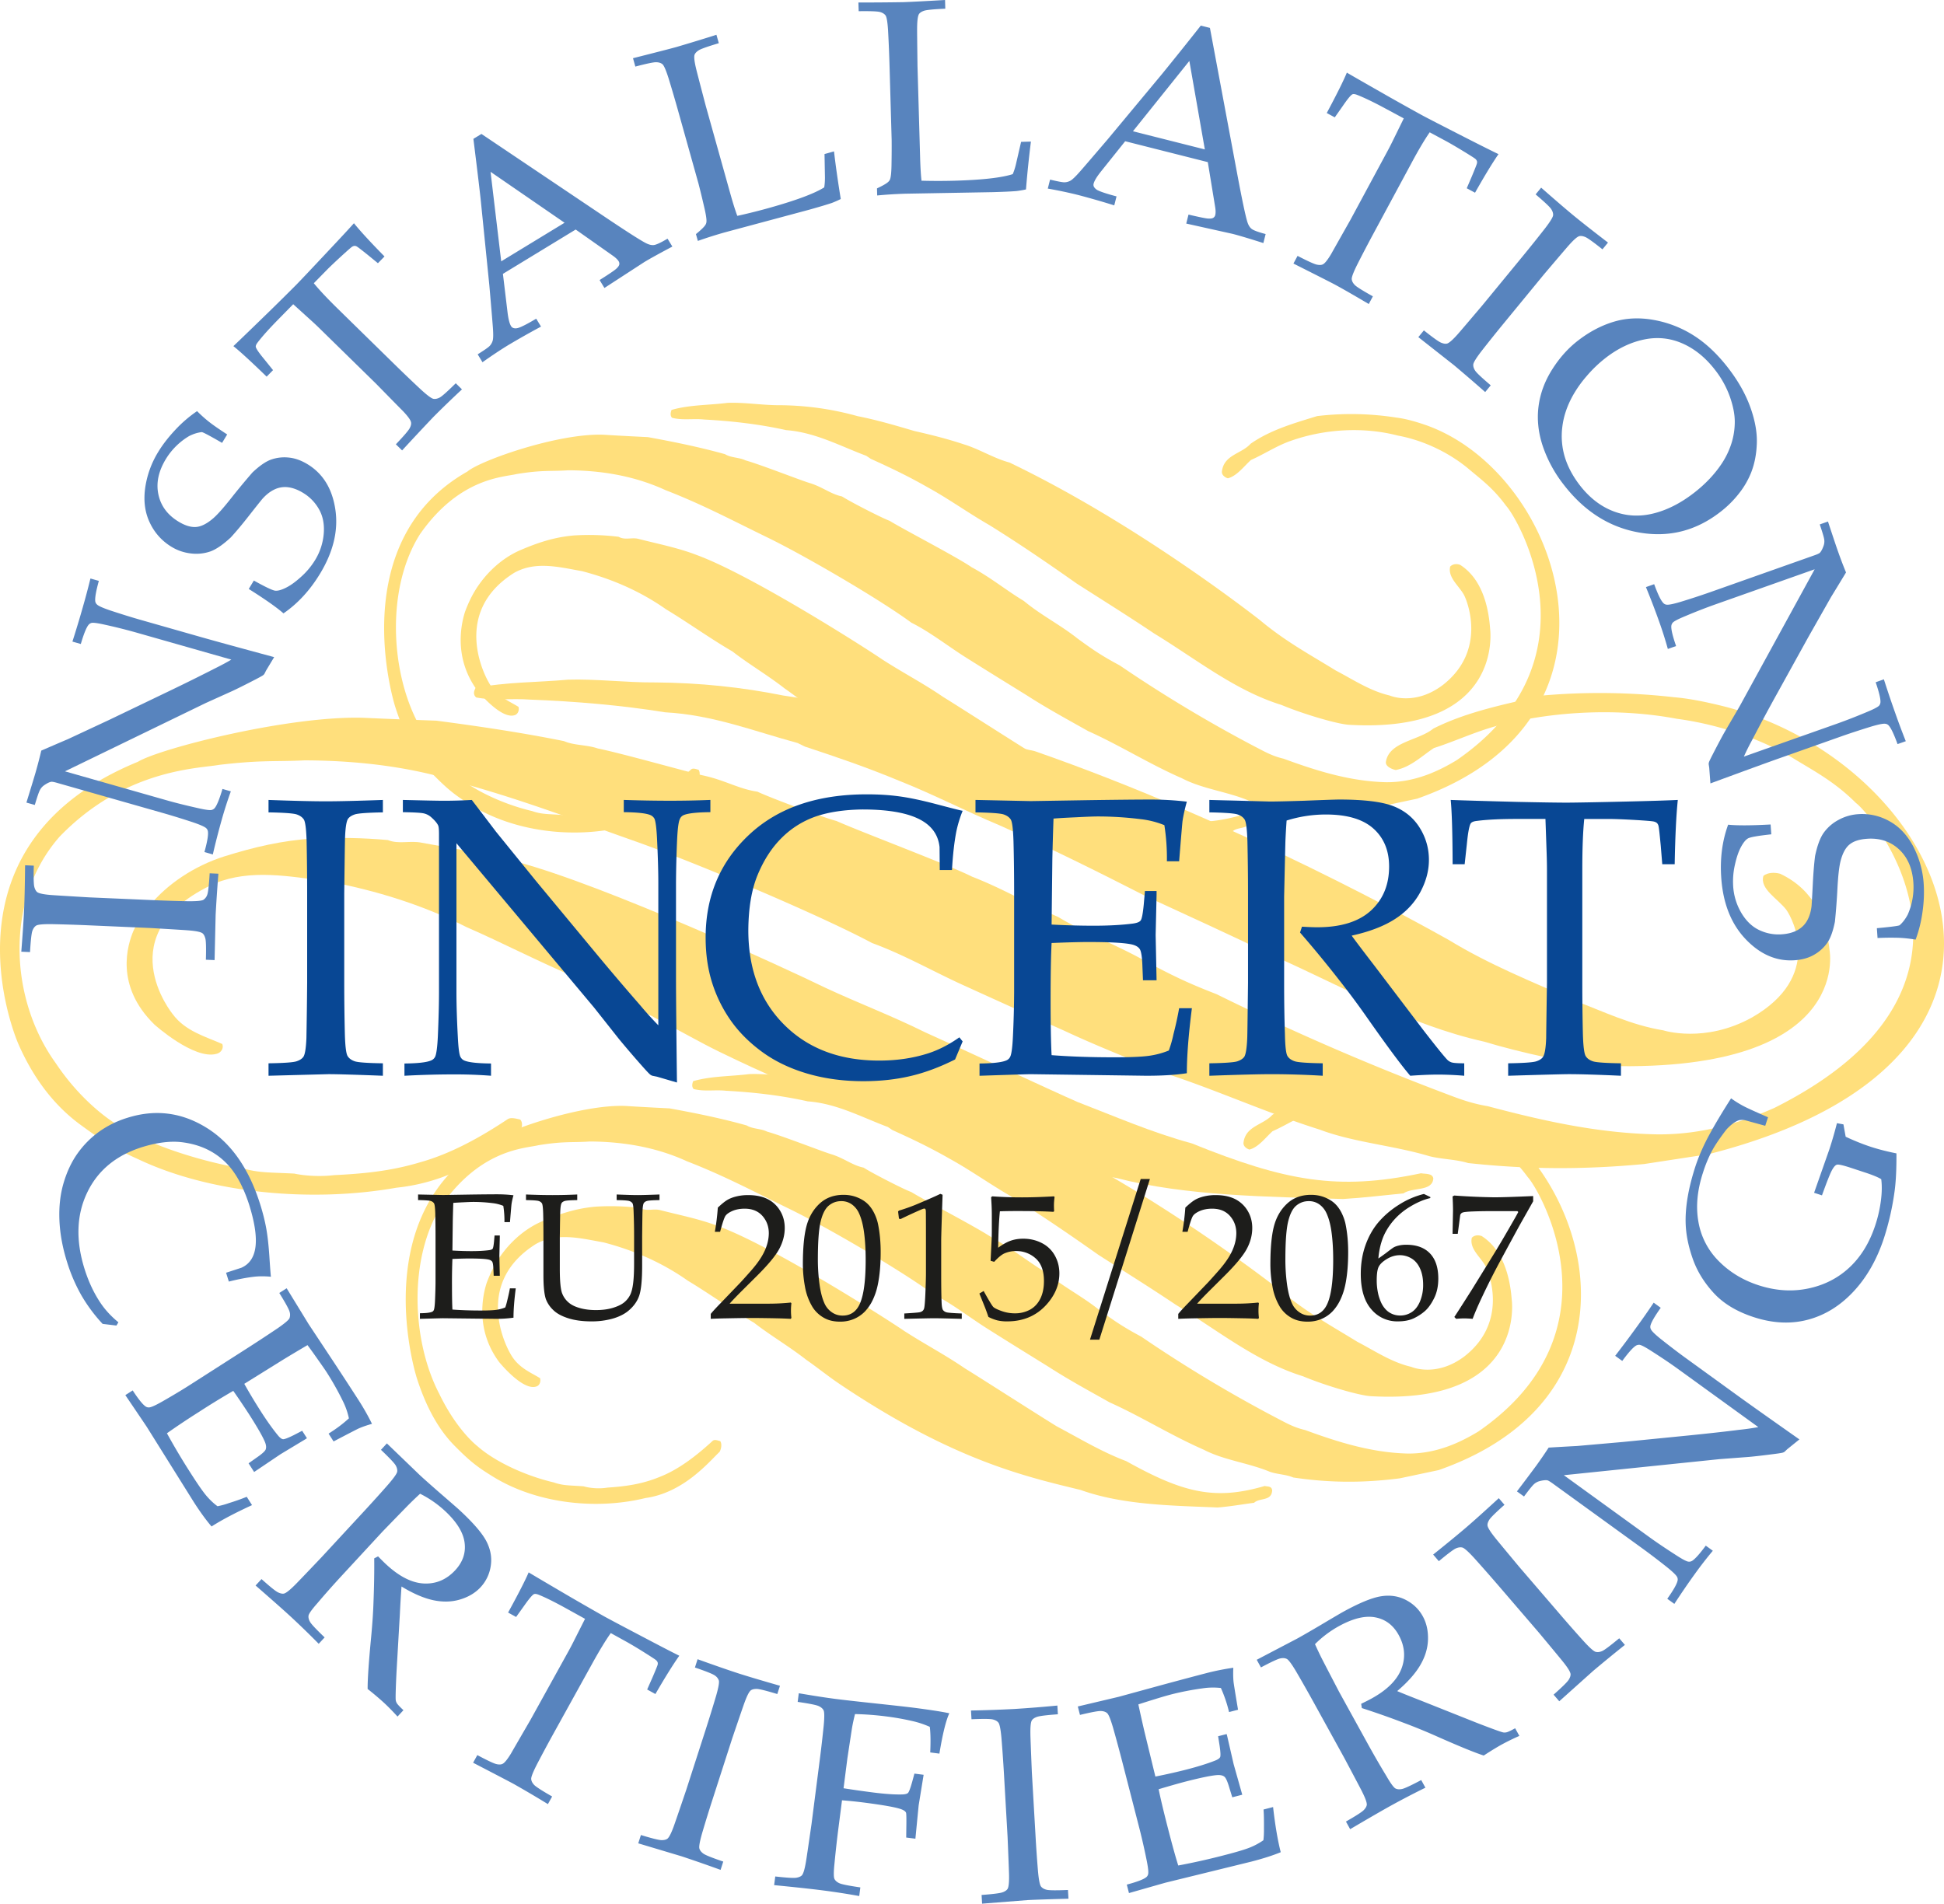
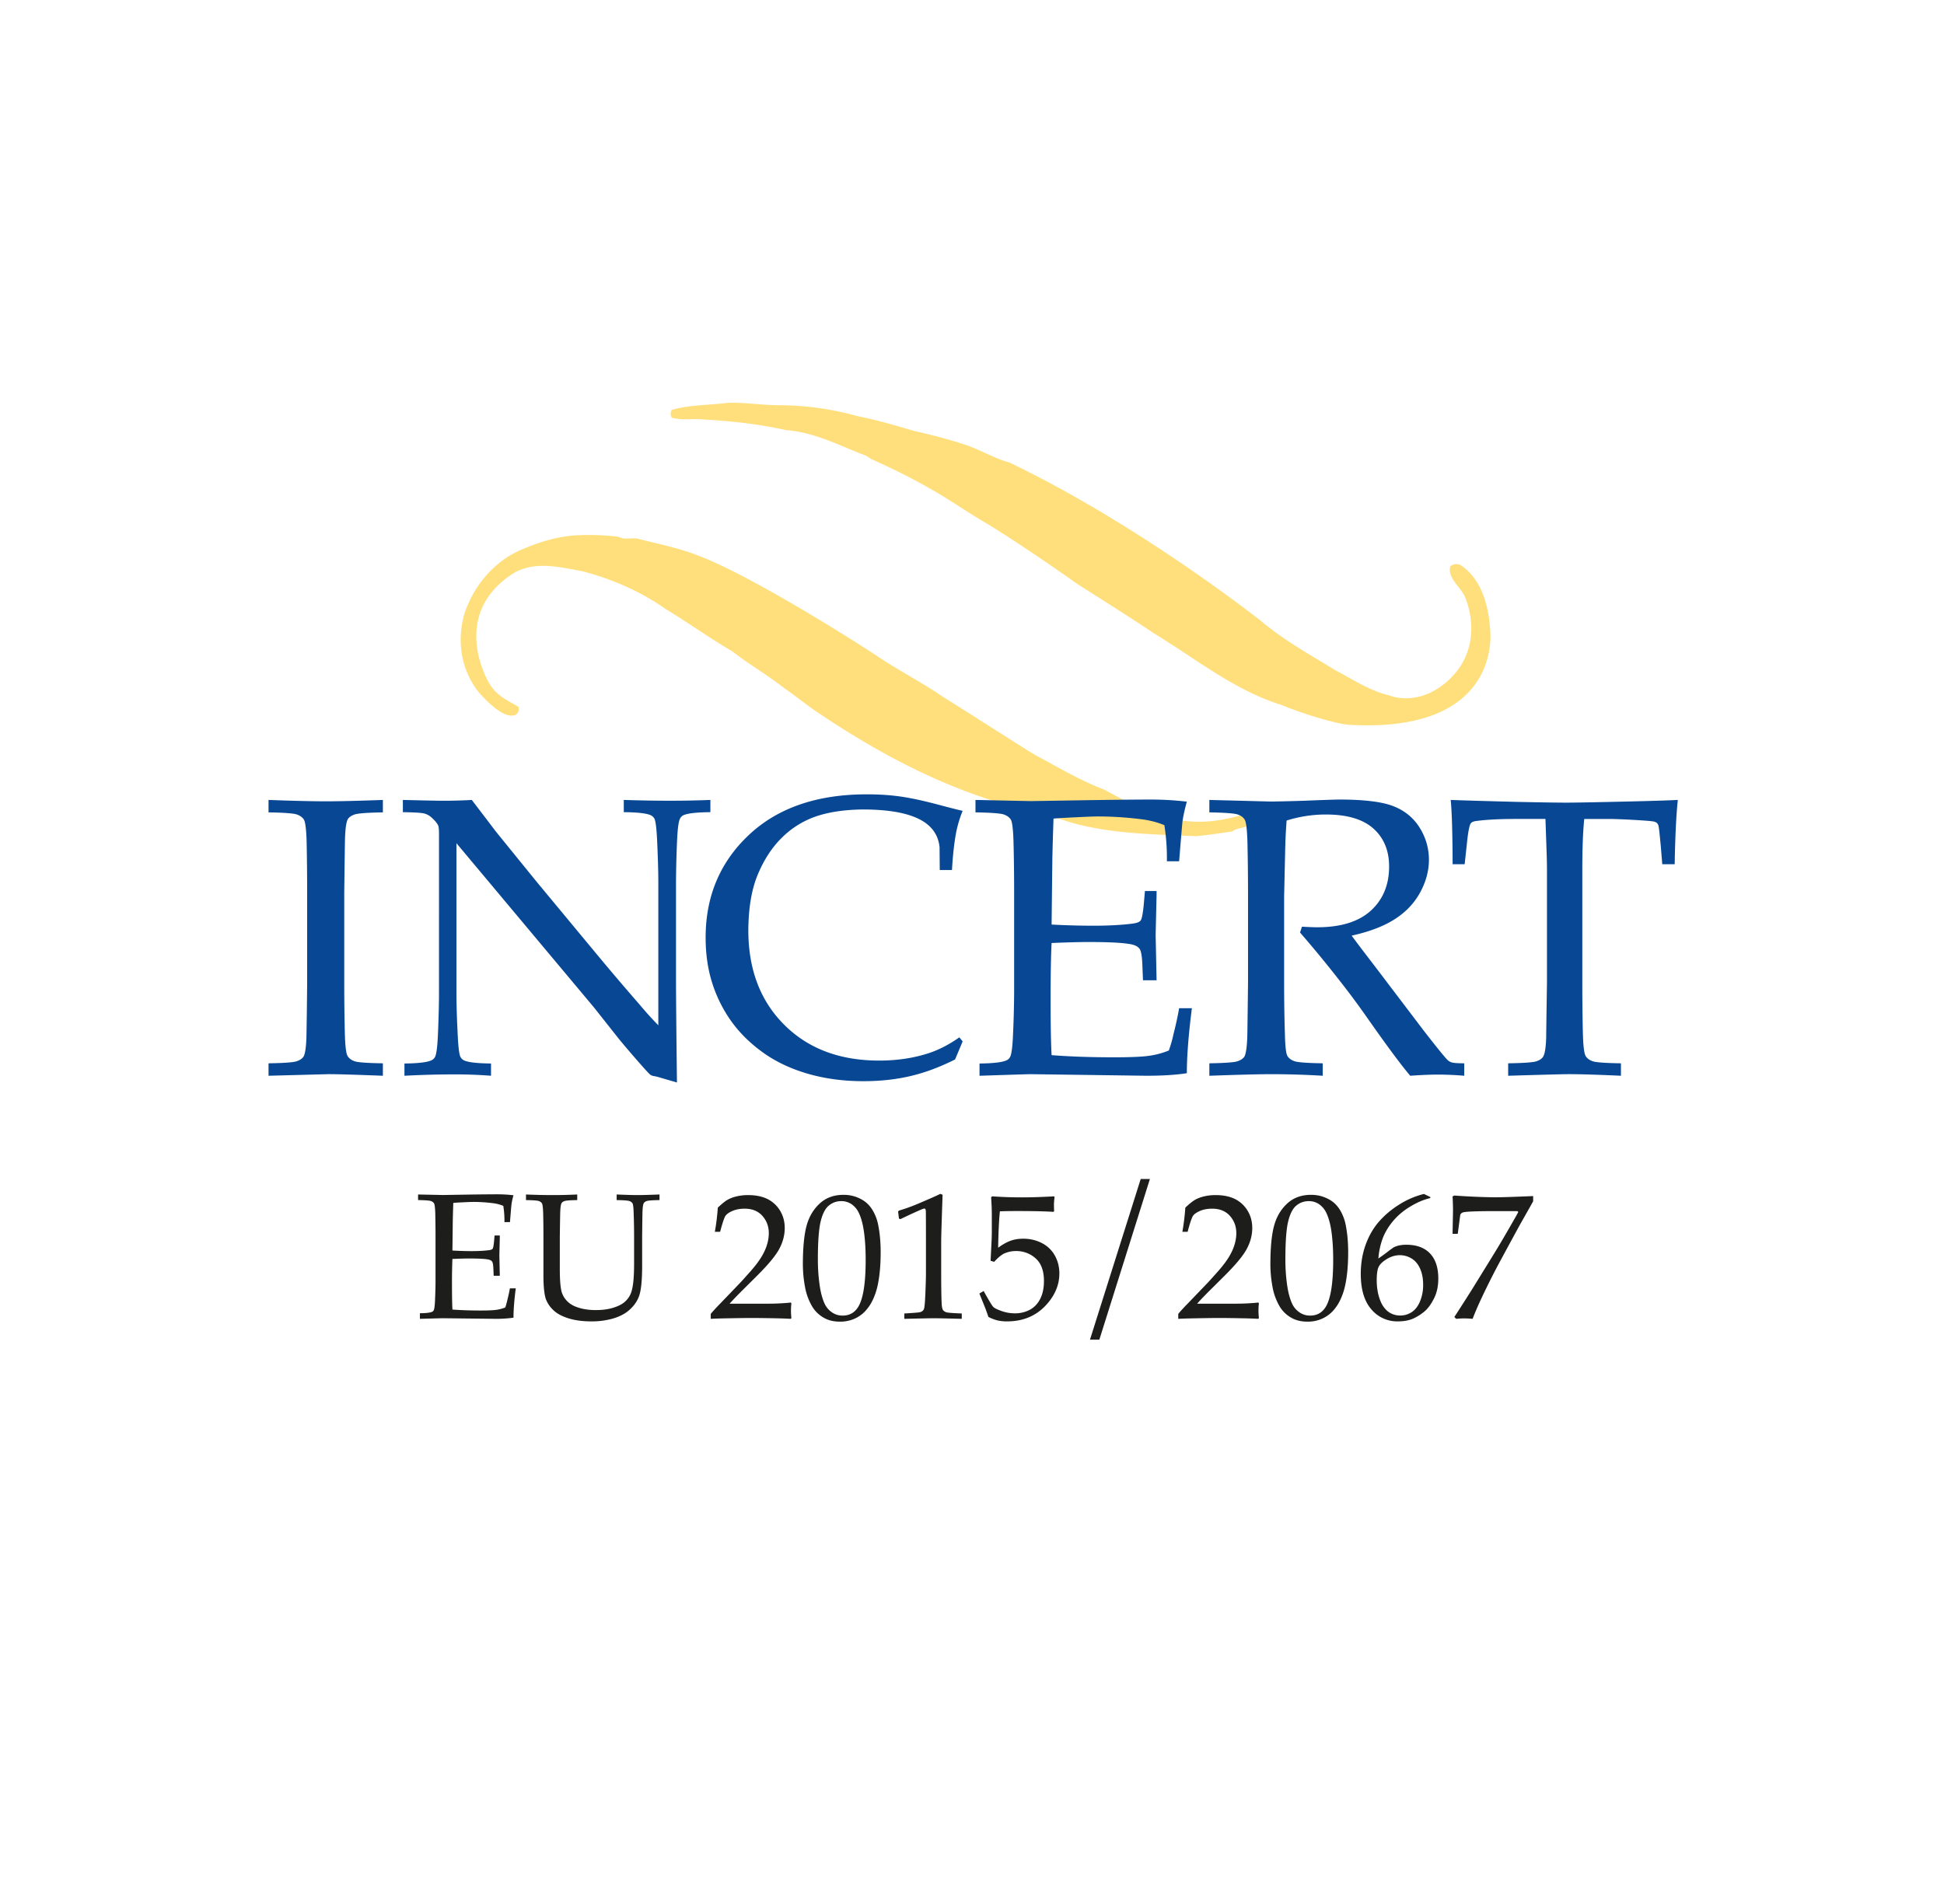
<svg xmlns="http://www.w3.org/2000/svg" id="b" viewBox="0 0 146.297 143.287">
  <defs>
    <style>.g{fill:#ffdf7c}</style>
  </defs>
  <g id="c">
-     <path d="M126.03 52.484c1.217.105 2.537.392 3.782.703 16.79 4.385 27.128 26.467-1.22 33.684l-4.866.746c-4.634.434-8.775.405-13.241-.074-.931-.288-1.986-.28-2.915-.518-2.723-.815-5.701-1.035-8.238-1.994-4.024-1.267-7.795-2.996-11.691-4.26-2.6-1.061-5.132-2.056-7.605-3.214a939.849 939.849 0 0 1-7.355-3.319c-2.351-1.052-4.572-2.35-7.048-3.255-3.844-2.055-12.965-5.935-17.831-7.661-4.482-1.58-8.209-3.02-12.783-4.299-3.775-1.26-7.871-1.776-12.095-1.792-2.237.112-3.19-.041-6.432.34-1.596.286-7.084.307-12.008 5.406C.277 67.77.758 75.255 4.179 79.999c2.204 3.306 4.711 4.698 4.711 4.698 2.241 1.44 6.065 2.698 9.536 3.289 1.175.3 1.914.256 3.72.349.869.187 2.049.233 2.983.118 2.236-.11 4.283-.306 6.468-.963 2.323-.646 4.553-1.88 6.622-3.26.249-.143.619-.029.929.036.246.263.117.711-.07.953-1.377.957-4.496 3.694-9.24 4.178-6.286 1.113-13.877.474-19.377-2.116-1.817-.813-2.787-1.435-4.356-2.584-2.283-1.655-3.752-3.905-4.722-6.115-.422-.976-6.071-15.068 8.996-21.243 1.625-.996 11.431-3.506 17.054-3.308 1.903.091 5.401.213 5.401.213 3.289.431 6.515.914 9.613 1.54.74.33 1.734.27 2.541.553 1.828.37 6.812 1.785 7.93 2.032 1.648.354 2.656 1.011 4.082 1.22 1.052.494 5.013 1.966 5.941 2.203 1.856.83 8.344 3.256 10.203 4.19 2.399.935 4.324 2.094 6.489 3.038 2.16 1.298 4.509 2.14 6.671 3.384 1.857.983 2.996 1.558 5.252 2.428a193.454 193.454 0 0 0 16.815 7.328c1.144.427 2.134.858 3.59 1.102 4.026 1.066 8.239 2.041 12.777 2.121 3.525.027 6.488-.977 8.79-1.99 18.094-9.058 7.494-21.942 6.143-22.953-1.63-1.624-3.143-2.396-4.81-3.42-2.469-1.463-5.636-2.513-8.662-2.916-4.401-.829-9.19-.567-13.174.435-1.806.436-3.43 1.229-5.115 1.766-.875.571-1.754 1.444-2.874 1.653-.312-.063-.806-.285-.736-.636.261-1.502 2.437-1.567 3.565-2.48 2.501-1.264 5.427-1.854 8.289-2.497a49.457 49.457 0 0 1 9.876.14" class="g" />
-     <path d="M49.328 51.366c3.34.028 6.519.36 9.617.986 2.42.347 4.71.844 7.067 1.339 2.044.334 4.154.717 6.134 1.2 1.985.43 3.716 1.255 5.698 1.638 15.408 5.355 29.468 13.265 31.152 14.202 3.18 1.936 6.238 3.125 9.453 4.563 2.223.844 4.302 1.863 6.723 2.259 0 0 3.115 1.008 6.679-.972 5.33-3.051 3.093-7.365 2.593-8.082-.611-.834-2.052-1.586-1.731-2.582.314-.242.81-.27 1.248-.153 2.595 1.213 3.498 3.57 3.722 5.748 0 0 1.853 9.495-17.55 8.692-1.495-.06-5.766-.984-8.43-1.797-5.761-1.287-10.65-4.158-15.831-6.443-3.18-1.55-6.425-3.016-9.64-4.506-3.642-1.862-7.285-3.67-10.995-5.331-2.536-1.06-4.946-2.313-7.48-3.323-2.626-1.087-4.751-1.806-7.177-2.607l-.557-.273c-3.281-.887-6.375-2.118-9.972-2.311-3.288-.531-6.704-.82-10.176-.956-1.367-.105-2.738.093-4.037-.16-.248-.212-.182-.46-.057-.708 2.242-.464 4.666-.42 6.965-.632 2.113-.066 4.408.226 6.582.209M31.742 63.433c2.414.45 4.895.8 7.187 1.446 6.594 1.748 20.35 8.076 23.13 9.444 2.617 1.218 4.996 2.107 7.556 3.375 1.695.748 9.654 4.457 11.48 5.25 2.78 1.07 5.565 2.29 8.597 3.115 7.055 2.85 11.007 3.568 17.245 2.248.309.062.869-.016.928.39-.072 1.006-1.562.645-2.248 1.124-1.494.142-2.987.333-4.541.423-5.651-.173-11.803-.215-17.064-1.582-6.721-1.19-15.764-2.629-29.9-9.51-1.518-.74-2.84-1.527-4.26-2.238-2.096-1.193-4.555-2.238-6.481-3.336-2.785-1.17-5.6-2.64-8.283-3.808-3.213-1.64-6.742-2.74-10.461-3.444-2.854-.365-5.762-.933-8.442.155-8.205 3.738-3.19 9.847-3.19 9.847.952 1.293 2.497 1.698 3.733 2.25.119.31-.07.655-.445.743-1.693.457-4.656-2.202-4.656-2.202-3.02-2.945-2.022-6.039-1.576-7.08 0 0 .46-.97 1.199-1.87 1.324-1.614 3.34-2.983 5.633-3.714 2.267-.704 4.299-1.19 6.724-1.348 1.8-.078 3.787-.05 5.588.121.805.334 1.676.017 2.547.201" class="g" />
-     <path d="M106.722 81.956c.737.088 1.535.328 2.288.59 10.148 3.656 16.4 22.085-.739 28.106l-2.94.623c-2.804.357-5.308.336-8.005-.065-.565-.24-1.198-.232-1.763-.431-1.644-.682-3.445-.865-4.981-1.664-2.432-1.06-4.711-2.5-7.07-3.556-1.57-.883-3.101-1.711-4.596-2.678-1.494-.926-2.988-1.848-4.446-2.77-1.419-.877-2.765-1.963-4.259-2.717-2.325-1.714-7.836-4.955-10.78-6.39-2.709-1.32-4.959-2.523-7.728-3.593-2.281-1.05-4.756-1.478-7.311-1.492-1.353.094-1.927-.037-3.89.283-.963.242-4.281.258-7.258 4.513-2.543 3.998-2.25 10.244-.184 14.202 1.332 2.76 2.85 3.918 2.85 3.918 1.351 1.202 3.662 2.252 5.762 2.745.713.25 1.156.214 2.248.293.529.156 1.24.193 1.804.097 1.354-.092 2.59-.256 3.912-.801 1.403-.541 2.751-1.572 4.002-2.724.149-.117.375-.022.565.029.146.22.068.594-.045.799-.834.799-2.721 3.082-5.586 3.484-3.801.928-8.389.397-11.713-1.763-1.101-.68-1.684-1.2-2.637-2.16-1.375-1.38-2.263-3.257-2.851-5.098-.258-.814-3.67-12.574 5.435-17.725.985-.832 6.912-2.926 10.313-2.764 1.148.076 3.266.18 3.266.18 1.986.359 3.937.759 5.81 1.285.447.275 1.049.224 1.533.465 1.106.304 4.121 1.486 4.793 1.69.998.296 1.61.847 2.471 1.02.637.413 3.029 1.639 3.59 1.838 1.121.692 5.047 2.714 6.169 3.496 1.45.78 2.614 1.75 3.923 2.533 1.306 1.084 2.723 1.789 4.029 2.828 1.126.82 1.814 1.297 3.18 2.025a102.684 102.684 0 0 0 10.162 6.11c.694.357 1.291.718 2.172.92 2.434.894 4.982 1.704 7.722 1.77 2.135.022 3.924-.816 5.319-1.661 10.935-7.557 4.529-18.304 3.71-19.151-.984-1.352-1.898-1.998-2.908-2.852-1.494-1.221-3.406-2.098-5.237-2.434-2.659-.691-5.555-.472-7.964.364-1.09.36-2.072 1.023-3.094 1.474-.527.477-1.058 1.205-1.736 1.379-.186-.052-.486-.236-.447-.531.162-1.252 1.478-1.31 2.16-2.072 1.508-1.051 3.278-1.545 5.01-2.082a21.702 21.702 0 0 1 5.97.115" class="g" />
-     <path d="M60.355 81.022c2.02.022 3.94.3 5.812.822 1.462.291 2.852.703 4.272 1.12 1.238.28 2.512.597 3.711 1 1.197.363 2.242 1.05 3.44 1.37 9.315 4.467 17.815 11.068 18.831 11.85 1.926 1.616 3.772 2.605 5.717 3.806 1.348.705 2.6 1.555 4.065 1.89 0 0 1.882.84 4.038-.814 3.224-2.547 1.867-6.145 1.567-6.744-.37-.695-1.242-1.324-1.045-2.156.186-.2.49-.227.75-.125 1.568 1.011 2.118 2.978 2.254 4.795 0 0 1.12 7.922-10.609 7.253-.906-.054-3.487-.82-5.096-1.497-3.485-1.076-6.439-3.47-9.57-5.38-1.924-1.29-3.885-2.515-5.827-3.759-2.204-1.555-4.408-3.065-6.65-4.447-1.53-.884-2.988-1.93-4.52-2.773-1.587-.908-2.874-1.51-4.339-2.176l-.336-.228c-1.984-.742-3.854-1.77-6.029-1.93-1.987-.445-4.053-.686-6.157-.799-.824-.09-1.65.078-2.439-.133-.147-.179-.107-.386-.029-.59 1.355-.39 2.82-.355 4.21-.53 1.276-.055 2.663.187 3.98.175M49.722 91.095c1.46.373 2.96.666 4.346 1.203 3.984 1.463 12.302 6.74 13.98 7.881 1.584 1.021 3.02 1.761 4.57 2.82 1.024.621 5.836 3.714 6.936 4.376 1.685.893 3.365 1.911 5.2 2.602 4.265 2.377 6.656 2.977 10.423 1.871.19.055.527-.01.561.328-.04.84-.942.54-1.359.936-.899.12-1.805.28-2.743.355-3.414-.144-7.133-.179-10.316-1.32-4.064-.992-9.53-2.193-18.075-7.935-.919-.613-1.716-1.272-2.574-1.865-1.27-.996-2.754-1.87-3.922-2.783-1.68-.975-3.38-2.203-5.003-3.178-1.944-1.37-4.077-2.287-6.325-2.873-1.726-.305-3.486-.779-5.1.127-4.964 3.121-1.93 8.218-1.93 8.218.575 1.078 1.505 1.416 2.253 1.877.074.258-.04.545-.268.62-1.02.382-2.814-1.837-2.814-1.837-1.822-2.458-1.223-5.038-.953-5.907 0 0 .277-.809.726-1.56.8-1.347 2.02-2.49 3.403-3.099 1.373-.59 2.601-.996 4.066-1.127a18.193 18.193 0 0 1 3.38.102c.481.28 1.013.012 1.538.168m55.372-59.662c.74.09 1.535.327 2.288.59 10.15 3.658 16.4 22.074-.737 28.094l-2.94.624c-2.803.36-5.307.337-8.008-.062-.562-.242-1.197-.234-1.76-.434-1.647-.679-3.447-.86-4.982-1.662-2.431-1.058-4.712-2.502-7.07-3.556-1.57-.886-3.1-1.713-4.594-2.678-1.495-.925-2.991-1.847-4.448-2.765-1.421-.879-2.763-1.965-4.257-2.716-2.327-1.714-7.84-4.949-10.78-6.388-2.71-1.319-4.963-2.52-7.728-3.59-2.283-1.05-4.756-1.482-7.311-1.492-1.355.092-1.931-.037-3.89.283-.967.24-4.282.256-7.26 4.511-2.541 3.996-2.252 10.238-.184 14.193 1.334 2.757 2.85 3.917 2.85 3.917 1.353 1.203 3.662 2.252 5.762 2.746.711.25 1.158.215 2.25.291.525.157 1.24.196 1.8.1 1.354-.096 2.592-.258 3.913-.8 1.406-.544 2.753-1.575 4.003-2.727.15-.118.375-.022.563.031.146.22.072.594-.043.8-.832.795-2.719 3.081-5.588 3.483-3.799.928-8.39.394-11.711-1.764-1.101-.68-1.685-1.2-2.635-2.16-1.38-1.38-2.267-3.258-2.853-5.099-.256-.812-3.668-12.564 5.437-17.715.98-.832 6.91-2.927 10.309-2.763 1.15.076 3.268.176 3.268.176 1.988.362 3.935.762 5.808 1.286.449.28 1.05.228 1.537.464 1.106.308 4.117 1.49 4.793 1.695.998.294 1.61.843 2.47 1.02.638.411 3.028 1.636 3.587 1.837 1.123.691 5.049 2.716 6.17 3.493 1.449.78 2.617 1.75 3.926 2.535 1.302 1.082 2.722 1.783 4.032 2.822 1.122.82 1.808 1.297 3.176 2.026a103.942 103.942 0 0 0 10.162 6.108c.694.353 1.29.715 2.173.918 2.431.892 4.979 1.707 7.719 1.771 2.134.022 3.927-.818 5.319-1.662 10.934-7.55 4.529-18.295 3.712-19.142-.984-1.35-1.901-1.998-2.909-2.853-1.493-1.219-3.404-2.097-5.236-2.433-2.662-.692-5.552-.472-7.963.364-1.096.363-2.073 1.024-3.094 1.474-.527.477-1.058 1.205-1.736 1.378-.186-.05-.486-.236-.447-.528.161-1.255 1.475-1.309 2.156-2.072 1.512-1.053 3.279-1.548 5.013-2.084a21.807 21.807 0 0 1 5.968.115" class="g" />
    <path d="M58.726 30.5a22.3 22.3 0 0 1 5.815.824c1.462.288 2.85.7 4.271 1.118 1.236.278 2.512.599 3.713 1 1.195.362 2.242 1.05 3.44 1.37 9.314 4.467 17.814 11.062 18.831 11.845 1.923 1.616 3.771 2.604 5.716 3.804 1.345.705 2.601 1.55 4.063 1.887 0 0 1.884.838 4.038-.813 3.223-2.543 1.872-6.14 1.57-6.738-.37-.695-1.243-1.322-1.048-2.151.19-.201.492-.23.753-.128 1.571 1.01 2.118 2.976 2.25 4.79 0 0 1.123 7.917-10.609 7.247-.902-.051-3.485-.821-5.094-1.496-3.484-1.074-6.437-3.467-9.572-5.374-1.922-1.29-3.885-2.513-5.825-3.756-2.203-1.552-4.407-3.061-6.65-4.446-1.533-.882-2.988-1.931-4.519-2.773-1.588-.908-2.873-1.508-4.34-2.176l-.338-.227c-1.983-.743-3.854-1.77-6.029-1.932-1.987-.443-4.049-.684-6.153-.797-.824-.09-1.65.078-2.439-.134-.147-.177-.108-.385-.03-.591 1.356-.39 2.817-.352 4.206-.53 1.28-.053 2.666.188 3.98.177M48.093 40.573c1.463.374 2.963.667 4.348 1.206 3.986 1.46 12.3 6.733 13.982 7.875 1.58 1.016 3.02 1.755 4.568 2.813 1.022.623 5.834 3.716 6.938 4.377 1.682.892 3.365 1.912 5.2 2.6 4.262 2.38 6.652 2.978 10.422 1.874.19.053.528-.012.562.328-.04.838-.942.537-1.362.936-.9.119-1.803.279-2.74.355-3.418-.144-7.136-.18-10.317-1.322-4.063-.994-9.529-2.191-18.076-7.934-.918-.612-1.714-1.272-2.574-1.865-1.269-.994-2.756-1.867-3.92-2.78-1.68-.974-3.383-2.201-5.004-3.176-1.945-1.368-4.08-2.285-6.326-2.871-1.724-.303-3.484-.778-5.1.128-4.964 3.119-1.933 8.21-1.933 8.21.576 1.079 1.51 1.415 2.258 1.878.074.256-.043.542-.268.617-1.023.382-2.818-1.833-2.818-1.833-1.822-2.458-1.219-5.036-.949-5.904 0 0 .277-.808.724-1.558.801-1.346 2.02-2.488 3.405-3.098 1.37-.59 2.597-.995 4.066-1.125a18.19 18.19 0 0 1 3.38.1c.481.28 1.013.013 1.534.169" class="g" />
    <path d="M28.814 80.034v.937c-2.074-.08-3.439-.12-4.09-.12l-4.516.12v-.937c1.151-.017 1.852-.068 2.104-.15.254-.084.428-.2.525-.346.12-.193.192-.666.223-1.416a418.3 418.3 0 0 0 .055-4.15v-6.764c0-1.324-.014-2.617-.04-3.884-.029-.928-.1-1.473-.212-1.645-.113-.17-.295-.296-.543-.38-.25-.08-.95-.133-2.112-.153v-.935c1.862.068 3.3.103 4.311.103.975 0 2.404-.035 4.295-.103v.935c-1.16.02-1.863.073-2.11.153-.25.084-.42.199-.52.343-.118.196-.19.668-.218 1.418-.009.196-.027 1.579-.06 4.148v6.764c0 1.326.017 2.615.047 3.87.027.928.097 1.477.21 1.653.112.176.29.305.54.389.248.082.951.133 2.111.15m1.623.937v-.922c1.021-.01 1.693-.088 2.016-.234a.568.568 0 0 0 .295-.278c.09-.193.164-.705.203-1.53.056-1.286.086-2.399.086-3.335V62.77c0-.322-.02-.53-.059-.629-.078-.176-.254-.387-.525-.627a1.255 1.255 0 0 0-.606-.3c-.23-.044-.736-.07-1.529-.083v-.92c1.63.04 2.65.061 3.068.061.711 0 1.418-.022 2.12-.06a658.014 658.014 0 0 1 1.826 2.396l3.023 3.725 4.412 5.32a206.964 206.964 0 0 0 3.402 4.001 26.956 26.956 0 0 0 1.373 1.52V66.49c0-.952-.035-2.073-.097-3.359-.04-.808-.106-1.308-.192-1.504a.625.625 0 0 0-.308-.277c-.32-.137-.99-.209-2.002-.22v-.92c1.148.038 2.314.06 3.49.06a72.62 72.62 0 0 0 3.027-.06v.92c-1.01.011-1.68.083-2.003.22a.532.532 0 0 0-.29.291c-.099.187-.168.697-.209 1.535a81.495 81.495 0 0 0-.085 3.314v7.03c0 1.421.025 4.075.072 7.96l-1.5-.438-.354-.072a.552.552 0 0 1-.16-.088c-.068-.05-.254-.244-.557-.586a77.543 77.543 0 0 1-1.78-2.074l-1.886-2.383L34.35 63.468v11.204c0 .957.035 2.082.104 3.375.04.81.103 1.307.191 1.49.068.137.17.235.307.292.32.136.988.21 2 .22v.922a35.06 35.06 0 0 0-2.834-.102c-1.129 0-2.358.032-3.68.102m41.759-2.892.248.307-.57 1.359c-1.14.572-2.254.99-3.346 1.246-1.092.26-2.28.389-3.562.389-1.512 0-2.914-.192-4.21-.571-1.294-.38-2.425-.921-3.396-1.628-.967-.706-1.758-1.5-2.373-2.375a10.36 10.36 0 0 1-1.402-2.852c-.323-1.031-.483-2.156-.483-3.387 0-3.105 1.084-5.678 3.252-7.718 2.168-2.041 5.125-3.06 8.873-3.06.887 0 1.709.05 2.46.154.757.102 1.677.297 2.765.582 1.082.287 1.75.457 1.992.504a9.135 9.135 0 0 0-.48 1.578c-.157.828-.262 1.786-.323 2.878h-.92l-.015-1.723c-.1-.956-.625-1.666-1.586-2.133-.96-.467-2.361-.701-4.215-.701-1.385.019-2.557.199-3.521.53a6.759 6.759 0 0 0-2.547 1.596c-.735.723-1.338 1.644-1.805 2.76-.47 1.116-.705 2.517-.717 4.2 0 2.95.901 5.325 2.705 7.122 1.799 1.797 4.182 2.693 7.143 2.693 1.332 0 2.568-.182 3.713-.553.775-.254 1.549-.652 2.32-1.197m1.518 2.892v-.922c1.02-.01 1.695-.088 2.02-.234a.546.546 0 0 0 .29-.278c.096-.193.166-.705.204-1.53a75.97 75.97 0 0 0 .09-3.335v-7.465c0-1.324-.014-2.617-.048-3.883-.03-.928-.097-1.473-.208-1.645-.115-.17-.292-.297-.542-.38-.25-.08-.951-.134-2.11-.153v-.936l4.163.088 4.413-.072c2.112-.029 3.646-.045 4.599-.045.964 0 1.875.057 2.73.16-.155.557-.26 1.04-.322 1.45-.015.085-.102 1.1-.257 3.035h-.922a15.891 15.891 0 0 0-.19-2.717 6.679 6.679 0 0 0-1.77-.45 26.176 26.176 0 0 0-3.271-.205c-.233 0-.756.018-1.564.06-.806.036-1.387.07-1.737.1a237.038 237.038 0 0 0-.088 3.037l-.056 4.94a60.87 60.87 0 0 0 3.137.087c1.162 0 2.15-.055 2.967-.16.312-.043.512-.117.598-.236.089-.116.167-.516.233-1.198l.089-1.019h.876v.277l-.07 3.037.07 3.405h-1.023l-.041-.995c-.02-.72-.087-1.169-.197-1.343-.112-.178-.327-.299-.637-.366-.556-.117-1.631-.175-3.23-.175-.653 0-1.577.025-2.772.074-.051.972-.075 2.418-.075 4.338 0 1.801.024 3.17.075 4.103 1.4.11 2.972.162 4.719.162 1.232 0 2.117-.039 2.642-.117a6.181 6.181 0 0 0 1.46-.394 8.89 8.89 0 0 0 .35-1.229 25.56 25.56 0 0 0 .427-1.955h.96c-.252 1.967-.38 3.598-.38 4.893-.836.13-1.853.191-3.051.191l-8.723-.119c-.125 0-1.402.04-3.828.12m17.296-19.826v-.935c.381.011.962.027 1.74.044l2.803.075c.557 0 1.418-.022 2.588-.059 1.517-.06 2.398-.09 2.642-.09 1.861 0 3.22.166 4.071.498.851.33 1.511.87 1.978 1.613.468.745.701 1.557.701 2.433 0 .82-.22 1.631-.656 2.44-.439.808-1.073 1.482-1.907 2.015-.834.537-1.918.951-3.25 1.244.242.34.818 1.1 1.722 2.276l3.683 4.851c1.05 1.354 1.666 2.11 1.842 2.264.085.07.174.117.262.147.144.048.467.072.962.072v.937a24.27 24.27 0 0 0-1.94-.088c-.576 0-1.283.028-2.122.088-.63-.732-1.692-2.158-3.182-4.28a61.336 61.336 0 0 0-2.19-2.952 88.809 88.809 0 0 0-2.923-3.549l.146-.44c.51.032.891.044 1.153.044 1.772 0 3.117-.418 4.036-1.256.913-.838 1.368-1.942 1.368-3.317 0-1.196-.393-2.149-1.18-2.854-.79-.707-1.98-1.06-3.579-1.06a9.848 9.848 0 0 0-2.954.454 51.81 51.81 0 0 0-.087 1.475c-.008.135-.04 1.552-.1 4.251v6.484c0 1.326.017 2.616.06 3.871.018.928.084 1.477.196 1.653.111.176.295.304.545.388.256.082.953.133 2.103.151v.937a66.379 66.379 0 0 0-3.812-.119c-.934 0-2.51.04-4.719.12v-.938c1.15-.018 1.852-.069 2.106-.15.251-.085.425-.2.526-.346.114-.194.188-.666.22-1.416.01-.205.027-1.588.058-4.15v-6.764c0-1.325-.017-2.618-.045-3.884-.03-.928-.099-1.473-.215-1.645-.11-.17-.288-.297-.538-.38-.247-.08-.953-.133-2.112-.153m19.374 2.426-.161 1.476h-.906c-.008-2.33-.055-3.941-.144-4.837 1.061.039 2.726.088 4.996.146 1.84.039 3.068.057 3.681.057.662 0 2.194-.028 4.602-.084 1.742-.041 3.013-.08 3.812-.12-.115 1.094-.197 2.704-.235 4.838h-.935l-.115-1.402c-.082-.85-.131-1.332-.162-1.447a.464.464 0 0 0-.122-.25.576.576 0 0 0-.241-.113c-.137-.032-.625-.071-1.463-.121-.838-.047-1.5-.073-1.986-.073h-1.782c-.097.936-.146 2.198-.146 3.784v8.545c0 1.327.014 2.616.044 3.872.028.927.1 1.476.214 1.652.108.176.292.305.539.389.248.082.95.132 2.11.15v.937c-1.743-.08-3.052-.12-3.928-.12-.383 0-1.903.04-4.559.12v-.937c1.158-.018 1.867-.068 2.117-.15.253-.084.426-.2.512-.346.127-.194.205-.666.232-1.416 0-.205.02-1.588.059-4.151v-8.515c0-.408-.011-.856-.028-1.345l-.086-2.47h-2.178c-1.257 0-2.257.052-2.995.15-.235.025-.384.09-.452.189-.107.166-.208.694-.294 1.592" style="fill:#084794" />
-     <path d="m78.853 14.195.17-.676c.568.136.927.204 1.075.202.15-.001.296-.038.44-.111s.381-.296.712-.671c.191-.212.891-1.027 2.101-2.442l4.1-4.929a302.85 302.85 0 0 0 2.916-3.641l.687.174 2.081 11.133c.34 1.806.58 2.946.72 3.418.077.267.187.457.331.571.142.114.496.245 1.06.394l-.17.677c-1.1-.349-1.875-.58-2.319-.692l-3.485-.775.17-.676c.805.189 1.297.29 1.478.299.18.011.31-.008.385-.056a.33.33 0 0 0 .15-.21c.036-.146.034-.347-.008-.605l-.553-3.376-6.218-1.572-1.809 2.262c-.323.404-.51.713-.564.925a.327.327 0 0 0 .027.251.688.688 0 0 0 .321.271c.252.12.71.267 1.374.442l-.17.676a63.057 63.057 0 0 0-2.697-.776 32.883 32.883 0 0 0-2.305-.487M85.26 9.88l5.411 1.367-1.166-6.66L85.26 9.88Zm15.19-1.047-.604-.325c.769-1.442 1.273-2.455 1.512-3.041.695.406 1.793 1.033 3.288 1.884 1.216.685 2.029 1.137 2.439 1.358.442.237 1.476.769 3.1 1.597 1.178.602 2.04 1.033 2.586 1.296-.441.632-1.03 1.6-1.766 2.903l-.624-.335.389-.908c.23-.552.355-.87.374-.951a.329.329 0 0 0 0-.198.451.451 0 0 0-.122-.16c-.082-.066-.394-.265-.936-.596-.544-.33-.978-.583-1.303-.758l-1.19-.64c-.376.542-.83 1.304-1.356 2.284l-2.844 5.277c-.44.817-.86 1.619-1.258 2.405-.289.582-.425.948-.408 1.096.016.148.094.293.232.433.137.14.59.423 1.358.852l-.31.577c-1.139-.673-2-1.168-2.586-1.482-.254-.136-1.282-.657-3.082-1.564l.31-.577c.778.402 1.264.622 1.459.66.196.04.348.032.453-.028.15-.075.358-.34.627-.791.069-.127.545-.972 1.43-2.536l2.834-5.258c.136-.253.278-.533.427-.841l.763-1.555-1.454-.782c-.838-.45-1.521-.778-2.048-.984-.165-.065-.288-.081-.366-.045-.126.064-.368.358-.724.879l-.6.854Zm11.736 20.17-.417.507a131.27 131.27 0 0 0-2.346-2.021l-2.685-2.113.417-.508c.678.54 1.109.848 1.294.924.185.078.337.099.459.066.154-.05.407-.27.759-.662.097-.105.728-.843 1.889-2.214l3.012-3.665c.59-.718 1.158-1.427 1.704-2.127.396-.515.598-.847.609-.993.01-.146-.039-.301-.148-.465-.108-.165-.498-.531-1.168-1.1l.416-.507c1.058.93 1.883 1.64 2.475 2.127.569.467 1.422 1.137 2.555 2.007l-.416.508c-.683-.545-1.116-.854-1.297-.928-.182-.074-.333-.095-.455-.062-.156.049-.408.27-.76.663-.093.1-.723.837-1.89 2.212l-3.011 3.666a110.16 110.16 0 0 0-1.698 2.119c-.394.516-.599.848-.611.997-.013.149.036.306.145.47.108.164.497.53 1.168 1.099m6.575-3.373c.855-.661 1.75-1.133 2.691-1.415.938-.282 1.945-.326 3.02-.13a8.323 8.323 0 0 1 2.996 1.172c.92.584 1.785 1.4 2.592 2.446.744.965 1.295 1.939 1.652 2.922.357.984.524 1.889.5 2.714-.024.825-.168 1.574-.436 2.247a6.24 6.24 0 0 1-.89 1.534 7.852 7.852 0 0 1-1.445 1.432c-1.823 1.408-3.851 1.919-6.084 1.53s-4.128-1.59-5.682-3.606a9.829 9.829 0 0 1-1.57-2.89c-.337-1.007-.445-1.996-.325-2.965.119-.97.457-1.898 1.012-2.784.555-.886 1.21-1.622 1.969-2.207m2.081 1.303a9.554 9.554 0 0 0-1.438 1.377 8.771 8.771 0 0 0-1.047 1.48c-.432.782-.695 1.57-.786 2.364a5.472 5.472 0 0 0 .197 2.269c.223.719.595 1.418 1.117 2.096.727.94 1.57 1.596 2.532 1.963.96.368 1.959.425 2.994.17 1.034-.252 2.055-.768 3.06-1.545.861-.665 1.558-1.4 2.094-2.205a6.118 6.118 0 0 0 .738-1.536 5.41 5.41 0 0 0 .249-1.626c-.001-.555-.124-1.181-.369-1.88a7.182 7.182 0 0 0-1.11-2.01c-.717-.93-1.539-1.596-2.464-2.001s-1.888-.503-2.888-.294c-1 .208-1.961.668-2.88 1.378m3.026 17.257.619-.218c.267.733.489 1.198.668 1.395a.398.398 0 0 0 .257.145c.154.025.509-.046 1.064-.211a56.17 56.17 0 0 0 2.219-.726l7.859-2.78c.213-.074.346-.136.401-.187.096-.097.19-.271.28-.522a.986.986 0 0 0 .046-.503c-.03-.175-.14-.544-.333-1.11l.618-.218c.4 1.21.654 1.972.766 2.28.185.527.383 1.045.592 1.553-.506.837-.881 1.453-1.125 1.848l-1.703 3.002-2.407 4.354a143.066 143.066 0 0 0-1.791 3.334c-.29.534-.508.976-.66 1.323l7.04-2.49a43.461 43.461 0 0 0 2.19-.855c.524-.216.836-.378.944-.487a.452.452 0 0 0 .105-.284c.008-.261-.113-.755-.361-1.481l.617-.22c.266.83.547 1.668.846 2.51.279.794.549 1.509.803 2.148l-.62.218c-.263-.726-.48-1.188-.654-1.387a.384.384 0 0 0-.265-.142c-.147-.027-.504.043-1.067.21-.861.267-1.6.508-2.21.724l-4.642 1.642c-.941.332-2.688.969-5.244 1.912l-.09-1.178-.04-.267a.404.404 0 0 1 .017-.135c.015-.061.098-.238.25-.535.408-.795.72-1.383.937-1.765l1.116-1.91 5.655-10.328-7.492 2.65a41.84 41.84 0 0 0-2.23.87c-.532.219-.848.383-.95.489a.443.443 0 0 0-.117.288c-.011.262.11.756.36 1.482l-.62.219a29.45 29.45 0 0 0-.65-2.05 58.472 58.472 0 0 0-.998-2.606m6.186 17.882c.663.07 1.727.066 3.194-.015l.053.74c-.994.108-1.578.21-1.752.307-.174.098-.352.317-.534.655-.182.339-.333.788-.455 1.344a5.646 5.646 0 0 0-.128 1.6 4.5 4.5 0 0 0 .623 2.023c.363.605.812 1.033 1.348 1.283a3.355 3.355 0 0 0 1.687.315c.449-.031.833-.131 1.149-.297.317-.168.566-.404.746-.713.18-.308.296-.683.347-1.123.02-.275.052-.826.093-1.65.04-.823.097-1.528.171-2.11.164-.782.378-1.364.646-1.745a3.254 3.254 0 0 1 1.092-.96 3.578 3.578 0 0 1 1.517-.446 4.177 4.177 0 0 1 2.32.519c.743.403 1.344 1.034 1.803 1.893a7.07 7.07 0 0 1 .797 2.847 10.21 10.21 0 0 1-.086 2.066 9.722 9.722 0 0 1-.523 2.119 10.058 10.058 0 0 0-1.217-.136 19.69 19.69 0 0 0-1.648.015l-.051-.74c1.047-.096 1.617-.17 1.71-.221.233-.201.436-.468.612-.8a5.11 5.11 0 0 0 .424-2.42c-.076-1.07-.438-1.903-1.084-2.498-.648-.595-1.451-.86-2.408-.79-.58.04-1.02.185-1.321.437-.302.25-.527.678-.675 1.28-.1.414-.176 1.086-.225 2.014a49.47 49.47 0 0 1-.19 2.512c-.14.705-.33 1.232-.571 1.582a3.021 3.021 0 0 1-.974.89c-.411.244-.904.386-1.477.426-1.358.097-2.585-.428-3.681-1.57-1.096-1.145-1.712-2.682-1.85-4.612-.104-1.457.069-2.797.518-4.021M8.76 99.773l-1.038-.125a11.953 11.953 0 0 1-1.6-2.154A12.612 12.612 0 0 1 5.05 95c-.344-1.092-.537-2.147-.578-3.162-.042-1.018.064-1.95.315-2.8.252-.85.6-1.59 1.048-2.219a7.052 7.052 0 0 1 1.594-1.617 7.392 7.392 0 0 1 2.155-1.065c2.08-.656 4.051-.418 5.912.72 1.862 1.132 3.221 3.056 4.077 5.766.202.64.354 1.244.459 1.812.103.567.182 1.274.239 2.12.055.845.094 1.361.117 1.546a6.255 6.255 0 0 0-1.166-.013c-.59.062-1.256.187-2 .375l-.209-.665 1.15-.375c.617-.273.971-.804 1.066-1.597.094-.793-.071-1.858-.493-3.194-.328-.997-.715-1.807-1.16-2.432a5.185 5.185 0 0 0-1.648-1.506c-.653-.379-1.407-.619-2.26-.723-.853-.1-1.845.024-2.974.371-1.975.623-3.36 1.778-4.151 3.46-.792 1.682-.848 3.592-.173 5.733.305.965.709 1.82 1.215 2.566.346.51.788.987 1.326 1.428l-.149.244Zm.672 5.236.554-.353c.423.648.744 1.048.96 1.198a.4.4 0 0 0 .285.08c.154-.01.484-.16.988-.447.783-.448 1.45-.848 2.002-1.2l4.407-2.82c.782-.502 1.54-1 2.276-1.496.535-.37.828-.621.884-.756a.761.761 0 0 0 .003-.49c-.052-.19-.31-.66-.772-1.405l.554-.353 1.648 2.69 1.846 2.79a322.728 322.728 0 0 1 1.906 2.922c.394.614.734 1.214 1.02 1.802-.391.112-.72.225-.985.342-.06.022-.695.348-1.904.983l-.376-.588c.59-.37 1.1-.754 1.529-1.151a5.457 5.457 0 0 0-.454-1.298 21.764 21.764 0 0 0-1.217-2.166c-.095-.15-.32-.475-.674-.975a47.928 47.928 0 0 0-.77-1.072c-.652.383-1.261.746-1.825 1.09l-2.933 1.824a41.78 41.78 0 0 0 1.223 2.04c.473.74.909 1.352 1.306 1.835.15.183.279.28.383.293.105.01.373-.09.804-.303l.64-.332.359.56-.165.106-1.825 1.1-1.984 1.337-.418-.654.57-.404c.419-.285.657-.496.715-.633.056-.14.043-.32-.044-.545-.16-.398-.563-1.107-1.216-2.127a60.872 60.872 0 0 0-1.177-1.744 60.76 60.76 0 0 0-2.595 1.594 56.04 56.04 0 0 0-2.397 1.599 50.404 50.404 0 0 0 1.83 3.069c.504.789.887 1.336 1.146 1.642.262.305.538.567.83.78a5.92 5.92 0 0 0 .87-.24 16.181 16.181 0 0 0 1.33-.47l.398.626c-1.265.582-2.281 1.117-3.046 1.607-.418-.486-.872-1.111-1.361-1.877l-3.504-5.605c-.052-.082-.593-.883-1.624-2.405m19.238 4.117.445-.482.95.914 1.531 1.475c.31.287.798.72 1.466 1.304.87.754 1.374 1.192 1.51 1.319 1.036.957 1.711 1.74 2.028 2.347.316.61.428 1.227.333 1.852a2.983 2.983 0 0 1-.767 1.615c-.39.42-.899.727-1.528.918-.629.192-1.304.21-2.022.06-.718-.152-1.518-.497-2.4-1.033a77.1 77.1 0 0 0-.123 2.06l-.254 4.392c-.06 1.238-.079 1.943-.056 2.113a.72.72 0 0 0 .076.21c.06.1.226.278.502.534l-.445.48c-.379-.414-.72-.761-1.027-1.044a21.866 21.866 0 0 0-1.222-1.032c-.006-.703.08-1.984.258-3.847.098-1.033.158-1.916.181-2.65.047-1.198.067-2.31.056-3.335l.29-.15c.267.275.475.48.622.615.987.912 1.934 1.389 2.843 1.428.908.039 1.691-.297 2.345-1.004.57-.617.804-1.311.7-2.08-.103-.772-.599-1.566-1.488-2.39a8.012 8.012 0 0 0-1.859-1.282c-.272.25-.522.488-.75.715-.07.064-.764.777-2.082 2.137l-3.086 3.34c-.63.683-1.23 1.36-1.8 2.033-.43.486-.656.804-.678.95-.022.149.018.309.12.48.101.173.464.56 1.092 1.158l-.446.48a67.196 67.196 0 0 0-2.074-2.014c-.52-.48-1.413-1.271-2.677-2.373l.447-.482c.645.578 1.057.91 1.237.996.181.088.332.119.455.094.157-.041.422-.248.796-.62.104-.097.776-.798 2.015-2.1l3.22-3.483c.63-.682 1.24-1.356 1.824-2.024.424-.492.646-.81.665-.955.018-.146-.022-.305-.12-.475-.1-.17-.467-.558-1.103-1.164m10.17 12.582-.602-.332c.786-1.433 1.301-2.441 1.547-3.023.692.414 1.78 1.055 3.264 1.924 1.21.699 2.016 1.16 2.422 1.387.44.242 1.468.787 3.082 1.634 1.17.617 2.026 1.059 2.569 1.328-.448.627-1.048 1.588-1.799 2.883l-.62-.342.4-.904c.235-.55.364-.865.385-.947a.342.342 0 0 0 .001-.2.459.459 0 0 0-.12-.16c-.08-.066-.389-.27-.928-.607a28.771 28.771 0 0 0-1.293-.773l-1.183-.655c-.382.537-.843 1.295-1.382 2.268l-2.902 5.244a107.8 107.8 0 0 0-1.285 2.393c-.294.578-.435.94-.42 1.089.014.149.09.295.226.438.137.14.586.432 1.349.867l-.318.574a81.849 81.849 0 0 0-2.567-1.513c-.252-.14-1.273-.672-3.062-1.602l.317-.574c.772.412 1.255.639 1.45.68.195.043.346.035.454-.024.15-.074.362-.334.636-.785.07-.125.555-.965 1.457-2.518l2.893-5.226c.137-.252.284-.53.435-.836l.781-1.547-1.444-.8c-.833-.46-1.51-.798-2.035-1.01-.166-.067-.287-.082-.365-.05-.128.063-.372.354-.736.872l-.607.847Zm15.59 18.411-.201.625a116.545 116.545 0 0 0-2.924-1.018l-3.273-.98.2-.625c.83.253 1.344.38 1.545.384.198.004.349-.033.45-.107.126-.102.28-.4.463-.895.052-.134.367-1.05.945-2.754l1.455-4.513c.285-.885.553-1.752.805-2.606.178-.623.244-1.006.2-1.146a.748.748 0 0 0-.308-.377c-.161-.113-.658-.313-1.49-.594l.2-.625c1.328.477 2.355.834 3.084 1.069.702.226 1.74.535 3.116.929l-.201.623c-.837-.254-1.353-.383-1.55-.385-.196-.001-.344.034-.446.11-.125.1-.28.4-.462.894-.05.127-.366 1.045-.945 2.752l-1.455 4.516a103.11 103.11 0 0 0-.802 2.594c-.177.625-.246 1.009-.202 1.152.043.143.146.27.307.383.16.115.657.312 1.489.594m5.6-12.02.083-.65c1.108.19 2.05.336 2.825.435.55.07 1.536.182 2.96.334 1.425.153 2.387.26 2.885.324.533.069 1.022.137 1.464.204.441.066.841.136 1.195.21-.257.553-.506 1.565-.747 3.038l-.69-.09c.038-.828.026-1.471-.033-1.926a7.044 7.044 0 0 0-1.378-.451 19.878 19.878 0 0 0-1.938-.338 22.277 22.277 0 0 0-2.312-.172c-.09.359-.163.697-.219 1.014-.03.18-.148.955-.354 2.316l-.289 2.254a80.35 80.35 0 0 0 2.17.31c.931.12 1.68.172 2.248.155.216-.006.36-.045.434-.115.072-.071.176-.348.313-.832l.168-.621.693.089-.375 2.309-.244 2.502-.692-.088.008-.662c.014-.748.006-1.152-.024-1.213-.045-.102-.175-.191-.39-.266-.405-.142-1.345-.308-2.817-.498a33.333 33.333 0 0 0-1.608-.164l-.264 2.055a82.566 82.566 0 0 0-.302 2.699c-.068.647-.068 1.037 0 1.17.07.133.194.24.378.322.183.082.706.186 1.568.31l-.084.65a54.308 54.308 0 0 0-2.77-.428c-.828-.106-2.039-.237-3.634-.393l.085-.652c.86.097 1.39.129 1.586.095.197-.033.338-.095.424-.187.105-.125.202-.447.29-.965.03-.143.17-1.101.427-2.88l.604-4.704c.12-.922.223-1.824.314-2.71.061-.643.057-1.032-.012-1.161-.069-.131-.193-.234-.373-.316-.179-.082-.704-.186-1.573-.313m20.34 14.158.038.657c-1.57.043-2.602.078-3.095.105l-3.405.268-.038-.655c.864-.064 1.39-.131 1.577-.2.188-.067.315-.155.383-.263.079-.14.115-.474.107-1.002 0-.142-.036-1.111-.111-2.908l-.272-4.736c-.054-.926-.117-1.832-.19-2.72-.06-.643-.135-1.026-.226-1.14-.09-.115-.233-.195-.424-.242-.19-.047-.725-.052-1.603-.015l-.038-.657a100.16 100.16 0 0 0 3.259-.115 98.187 98.187 0 0 0 3.242-.258l.037.657c-.873.062-1.4.129-1.584.199-.183.066-.31.154-.377.262-.08.14-.115.474-.107 1.002-.002.136.036 1.105.11 2.908l.274 4.736c.052.928.116 1.83.188 2.707.059.649.135 1.029.227 1.149.092.117.234.199.425.246.19.047.725.052 1.603.015m4.592.233-.164-.637c.749-.2 1.229-.38 1.44-.54a.399.399 0 0 0 .165-.243c.038-.15-.001-.51-.117-1.078a47.969 47.969 0 0 0-.516-2.278l-1.303-5.068c-.231-.898-.468-1.775-.711-2.63-.183-.622-.33-.98-.442-1.073-.112-.096-.266-.147-.462-.156-.198-.01-.724.087-1.578.293l-.163-.635 3.073-.727 3.226-.883c1.545-.418 2.669-.716 3.37-.898a18.272 18.272 0 0 1 2.034-.406c-.018.408-.012.756.016 1.045.002.062.113.767.339 2.115l-.676.174a10.175 10.175 0 0 0-.614-1.811 5.243 5.243 0 0 0-1.377.026c-.825.113-1.638.27-2.438.478a29.7 29.7 0 0 0-1.138.334 62.16 62.16 0 0 0-1.258.397c.159.74.315 1.433.465 2.076l.816 3.355c.85-.168 1.623-.344 2.325-.523.85-.22 1.567-.442 2.148-.67.223-.084.355-.176.4-.272.043-.095.03-.381-.04-.857l-.112-.713.643-.164.048.187.477 2.08.649 2.299-.751.194-.206-.666c-.14-.487-.266-.78-.38-.877-.113-.098-.29-.141-.53-.13-.428.026-1.228.19-2.4.49-.48.124-1.154.316-2.025.575.134.672.37 1.66.705 2.963.314 1.225.57 2.15.77 2.778a50.354 50.354 0 0 0 3.487-.782c.907-.232 1.547-.425 1.918-.576a5.065 5.065 0 0 0 1.003-.543c.03-.228.046-.527.042-.902.005-.63-.006-1.1-.032-1.41l.719-.186c.157 1.387.349 2.518.576 3.399-.592.244-1.328.48-2.208.707l-6.421 1.576c-.093.023-1.023.289-2.792.793m9.931-16.985-.317-.574 1.168-.613 1.882-.986c.37-.204.936-.53 1.7-.98.99-.59 1.566-.927 1.728-1.017 1.235-.68 2.192-1.076 2.87-1.183.677-.11 1.298-.02 1.86.267.563.288.993.7 1.29 1.239.277.504.408 1.082.391 1.74-.017.656-.21 1.303-.582 1.935-.372.635-.95 1.286-1.736 1.954.277.12.915.377 1.915.767l4.086 1.627c1.156.447 1.82.688 1.987.719a.64.64 0 0 0 .225-.008c.113-.021.335-.125.663-.307l.318.575a17.72 17.72 0 0 0-1.318.644c-.379.21-.834.488-1.363.834-.67-.215-1.858-.701-3.568-1.46a43.217 43.217 0 0 0-2.459-1.005 64.05 64.05 0 0 0-3.146-1.107l-.052-.322c.347-.168.607-.3.782-.397 1.176-.646 1.926-1.396 2.25-2.246.324-.85.253-1.697-.212-2.541-.407-.736-.99-1.178-1.754-1.322-.763-.147-1.674.074-2.735.658a8.004 8.004 0 0 0-1.806 1.359c.153.336.3.65.442.938.04.088.497.97 1.372 2.648l2.196 3.983c.45.814.903 1.597 1.36 2.35.326.564.556.876.69.945.132.066.297.078.492.037.196-.041.676-.266 1.442-.672l.316.574a62.77 62.77 0 0 0-2.565 1.334c-.62.342-1.653.938-3.098 1.789l-.317-.574c.753-.43 1.198-.717 1.338-.86.14-.144.216-.277.231-.402.011-.162-.1-.48-.336-.951-.06-.13-.513-.988-1.356-2.574l-2.29-4.155c-.449-.814-.898-1.603-1.346-2.371-.332-.556-.565-.87-.698-.931-.132-.065-.294-.076-.487-.035-.192.039-.677.265-1.453.677m26.962-2.193.428.498a120.887 120.887 0 0 0-2.395 1.963l-2.544 2.28-.428-.497c.648-.574 1.027-.947 1.133-1.115.107-.168.156-.317.144-.442-.021-.162-.196-.45-.522-.861-.087-.115-.704-.863-1.855-2.244l-3.092-3.598a127.009 127.009 0 0 0-1.801-2.045c-.44-.478-.731-.734-.873-.77-.143-.034-.304-.013-.485.065-.18.08-.608.4-1.284.963l-.428-.498c1.1-.881 1.94-1.572 2.521-2.072.559-.481 1.364-1.203 2.418-2.172l.428.498c-.654.58-1.033.953-1.137 1.119-.105.166-.152.31-.14.438.022.16.196.447.523.86.081.11.7.858 1.853 2.243l3.093 3.598c.605.705 1.204 1.385 1.795 2.037.439.479.73.736.877.773.144.04.306.018.487-.06s.608-.4 1.284-.961m4.149-2.588-.532-.385c.452-.636.708-1.084.769-1.341a.407.407 0 0 0-.026-.295c-.069-.14-.328-.393-.78-.756a54.49 54.49 0 0 0-1.855-1.412l-6.752-4.891c-.184-.131-.311-.207-.384-.223-.134-.023-.331-.002-.59.065a.99.99 0 0 0-.438.25c-.127.123-.368.424-.725.904l-.533-.385a141.486 141.486 0 0 0 1.446-1.925c.327-.452.642-.91.941-1.37a310.14 310.14 0 0 1 2.16-.123l3.439-.302 4.951-.491c1.58-.16 2.835-.3 3.764-.42a18.172 18.172 0 0 0 1.464-.207l-6.047-4.378c-.542-.393-1.19-.83-1.95-1.316-.474-.307-.785-.475-.936-.5a.456.456 0 0 0-.293.074c-.22.142-.557.52-1.013 1.139l-.532-.385a85.904 85.904 0 0 0 1.584-2.12c.496-.681.932-1.308 1.313-1.88l.531.385c-.447.63-.704 1.072-.77 1.326a.397.397 0 0 0 .034.3c.062.137.321.389.779.756.709.559 1.326 1.03 1.851 1.409l3.989 2.89c.807.583 2.323 1.658 4.552 3.226l-.919.742-.197.186a.413.413 0 0 1-.122.062c-.057.022-.252.055-.582.098-.885.115-1.546.192-1.985.23l-2.206.167-11.716 1.209 6.437 4.662c.548.396 1.21.843 1.984 1.34.481.314.794.48.94.503a.426.426 0 0 0 .304-.066c.222-.141.56-.52 1.016-1.137l.531.385a30.362 30.362 0 0 0-1.318 1.697 57.799 57.799 0 0 0-1.578 2.303m16.714-33.911c.007 1.184-.04 2.135-.14 2.855a20.466 20.466 0 0 1-.796 3.515c-.533 1.621-1.3 2.967-2.301 4.035-1.002 1.071-2.145 1.776-3.43 2.116-1.284.34-2.647.273-4.088-.2-1.268-.416-2.263-1.017-2.987-1.802-.724-.786-1.252-1.64-1.581-2.569-.327-.927-.508-1.806-.538-2.633-.046-1.263.205-2.727.75-4.39.262-.777.613-1.569 1.055-2.376.44-.807.978-1.705 1.612-2.693.296.214.595.4.895.562.3.16.928.447 1.885.863l-.21.641-1.127-.31c-.172-.049-.31-.087-.416-.114a1.149 1.149 0 0 0-.445.006c-.296.111-.605.344-.93.695-.49.635-.852 1.17-1.088 1.608a9.85 9.85 0 0 0-.674 1.627c-.438 1.332-.553 2.573-.348 3.72a5.473 5.473 0 0 0 1.533 2.956c.817.825 1.807 1.426 2.969 1.807 1.28.42 2.527.506 3.742.256 1.215-.25 2.255-.779 3.12-1.586.868-.809 1.514-1.867 1.946-3.18a9.984 9.984 0 0 0 .422-1.848c.08-.616.087-1.155.025-1.618-.24-.148-.646-.316-1.217-.503l-1.08-.356c-.572-.187-.918-.266-1.035-.234-.12.031-.247.177-.387.437-.14.262-.385.887-.74 1.873l-.593-.193 1.146-3.262c.21-.639.4-1.299.574-1.978l.488.09.168.93c.668.312 1.295.564 1.879.755s1.23.357 1.942.498m-76.705-72.1-.015-.533c.448-.211.732-.376.853-.496a.482.482 0 0 0 .146-.241c.06-.192.093-.603.097-1.232a66.49 66.49 0 0 0 .008-1.671l-.157-5.51a104.42 104.42 0 0 0-.112-2.723c-.04-.648-.105-1.03-.193-1.148-.088-.117-.227-.202-.417-.255-.19-.052-.724-.073-1.602-.061L64.6.188a195.55 195.55 0 0 0 3.346-.025C68.418.149 69.476.095 71.12 0l.019.655c-.878.039-1.41.091-1.597.154-.186.064-.314.147-.385.252-.084.139-.131.472-.138.999-.005.136.005 1.106.028 2.91l.197 6.882c.02.717.054 1.3.105 1.75.843.023 1.677.023 2.503 0 2.082-.06 3.535-.226 4.362-.495.09-.208.169-.446.234-.715l.395-1.714.74-.021a79.79 79.79 0 0 0-.372 3.601 7.68 7.68 0 0 1-.717.123c-.383.032-.973.059-1.77.082l-6.555.116a33.42 33.42 0 0 0-2.157.134m-13.494 3.421-.144-.513c.383-.313.62-.543.708-.688a.49.49 0 0 0 .084-.27c.012-.2-.056-.607-.204-1.218a63.042 63.042 0 0 0-.396-1.624L51.08 8.513a110 110 0 0 0-.765-2.616c-.196-.62-.352-.974-.465-1.067-.114-.092-.27-.141-.467-.146-.196-.005-.72.104-1.57.328l-.176-.631c1.747-.441 2.827-.72 3.239-.834a147.62 147.62 0 0 0 3.04-.928l.178.632c-.842.25-1.346.429-1.512.536s-.27.22-.314.338c-.048.156-.012.49.108 1.002.029.134.272 1.073.73 2.817l1.854 6.63c.194.692.368 1.25.526 1.674a43.27 43.27 0 0 0 2.428-.607c2.005-.562 3.376-1.074 4.113-1.536.038-.224.055-.474.055-.75l-.032-1.76.714-.2c.117 1.025.287 2.22.508 3.585a7.763 7.763 0 0 1-.665.294c-.364.122-.931.292-1.697.507l-6.332 1.7a32.82 32.82 0 0 0-2.061.653M15.78 65.733l.655.03a129.22 129.22 0 0 0-.207 3.088l-.079 3.415-.655-.027c.024-.867.012-1.397-.038-1.59-.049-.193-.123-.329-.223-.406-.133-.095-.46-.164-.985-.209-.144-.016-1.11-.076-2.905-.182l-4.74-.207c-.928-.04-1.837-.068-2.724-.086-.649-.006-1.035.031-1.159.112-.123.08-.217.21-.284.397-.066.186-.126.718-.177 1.595l-.656-.03c.11-1.404.181-2.489.214-3.255.033-.737.057-1.819.071-3.25l.656.03c-.025.872-.012 1.405.038 1.593.05.191.124.324.223.402.132.094.461.164.986.21.136.012 1.104.074 2.904.18l4.74.206c.928.041 1.832.07 2.714.086.65.005 1.037-.03 1.164-.11a.748.748 0 0 0 .29-.398c.065-.186.124-.717.176-1.594m.237-1.419-.631-.182c.207-.75.296-1.257.265-1.52a.409.409 0 0 0-.126-.269c-.111-.109-.441-.258-.991-.445a59.732 59.732 0 0 0-2.227-.69l-8.02-2.285c-.215-.062-.361-.088-.435-.078-.134.024-.312.11-.532.262a.979.979 0 0 0-.327.385c-.08.158-.203.524-.373 1.097l-.631-.179c.377-1.22.61-1.988.7-2.303.153-.537.293-1.072.418-1.609.898-.389 1.56-.674 1.988-.855l3.129-1.46 4.487-2.156a151.73 151.73 0 0 0 3.395-1.68c.545-.27.98-.503 1.304-.698l-7.181-2.045a40.828 40.828 0 0 0-2.28-.57c-.552-.127-.903-.176-1.052-.15a.457.457 0 0 0-.251.171c-.158.208-.347.68-.564 1.417l-.631-.18c.265-.83.522-1.675.766-2.534.232-.809.428-1.548.59-2.215l.632.18c-.205.744-.296 1.247-.272 1.51a.395.395 0 0 0 .136.27c.105.106.436.255.99.444.858.282 1.598.512 2.22.69l4.738 1.35c.959.272 2.753.764 5.382 1.475l-.61 1.012-.121.241a.407.407 0 0 1-.093.101c-.047.04-.22.137-.514.291-.793.412-1.39.71-1.787.895l-2.017.911-10.601 5.145 7.644 2.177c.65.186 1.425.38 2.323.581.559.13.912.18 1.055.152a.447.447 0 0 0 .264-.168c.16-.207.349-.679.567-1.416l.63.18a30.666 30.666 0 0 0-.66 2.047 57.622 57.622 0 0 0-.696 2.703m5.317-18.146c-.499-.442-1.37-1.054-2.613-1.837l.384-.634c.872.488 1.41.742 1.606.763.2.022.471-.053.814-.225.345-.17.728-.449 1.15-.833a5.598 5.598 0 0 0 1.028-1.23 4.496 4.496 0 0 0 .662-2.012c.055-.703-.064-1.312-.357-1.827a3.336 3.336 0 0 0-1.194-1.232c-.384-.235-.755-.375-1.109-.423a1.838 1.838 0 0 0-1.02.15c-.326.148-.636.386-.933.716-.176.212-.52.642-1.028 1.291-.509.65-.963 1.19-1.36 1.622-.587.543-1.098.894-1.537 1.051a3.243 3.243 0 0 1-1.446.151 3.56 3.56 0 0 1-1.495-.514 4.173 4.173 0 0 1-1.593-1.767c-.373-.759-.498-1.62-.375-2.587a7.054 7.054 0 0 1 .996-2.784c.326-.537.747-1.082 1.264-1.636a9.66 9.66 0 0 1 1.653-1.425c.313.312.618.584.913.815.295.232.746.545 1.354.94l-.385.634c-.91-.527-1.419-.798-1.524-.81-.306.031-.627.13-.96.3a5.105 5.105 0 0 0-1.747 1.728c-.556.917-.744 1.805-.56 2.665.183.86.685 1.54 1.507 2.04.495.302.94.437 1.33.407s.82-.249 1.29-.654c.322-.28.771-.784 1.347-1.514a52.81 52.81 0 0 1 1.607-1.938c.524-.494.984-.814 1.382-.96a3.01 3.01 0 0 1 1.31-.162c.477.04.96.207 1.451.506 1.163.707 1.861 1.845 2.093 3.413.233 1.567-.153 3.177-1.157 4.831-.759 1.25-1.675 2.244-2.748 2.981m-.786-18.308-.48.49c-1.173-1.138-2.007-1.903-2.503-2.297.584-.554 1.492-1.432 2.725-2.632a202.56 202.56 0 0 0 1.984-1.963c.351-.358 1.15-1.203 2.398-2.535.905-.961 1.561-1.668 1.965-2.12.484.598 1.252 1.433 2.301 2.5l-.496.508-.766-.627c-.466-.373-.736-.58-.811-.623a.341.341 0 0 0-.189-.055.469.469 0 0 0-.188.073c-.087.06-.365.304-.833.733-.469.431-.834.777-1.092 1.04l-.946.966c.416.51 1.024 1.157 1.819 1.935l4.281 4.194c.664.65 1.318 1.276 1.963 1.877.479.437.793.67.94.695.148.025.308-.009.481-.102.173-.095.572-.45 1.198-1.069l.468.46a78.827 78.827 0 0 0-2.144 2.07 225.39 225.39 0 0 0-2.361 2.524l-.469-.46c.603-.633.949-1.038 1.041-1.215.094-.177.125-.325.099-.444-.03-.164-.226-.438-.586-.82-.103-.102-.783-.792-2.04-2.077l-4.268-4.18a21.624 21.624 0 0 0-.689-.644l-1.283-1.164-1.156 1.178c-.667.68-1.172 1.244-1.516 1.694-.109.14-.158.253-.145.337.026.14.24.454.644.94l.654.812Zm15.763-.595-.362-.595c.495-.31.794-.518.897-.625a.978.978 0 0 0 .229-.392c.049-.153.056-.48.02-.978-.019-.285-.108-1.356-.269-3.21l-.644-6.38c-.073-.7-.258-2.245-.555-4.634l.606-.369L45.63 16.4c1.527 1.023 2.506 1.651 2.942 1.881.244.131.457.186.638.163.18-.022.523-.18 1.026-.48l.363.595c-1.021.542-1.727.932-2.118 1.171l-2.994 1.945-.364-.596c.7-.44 1.116-.724 1.248-.844.134-.122.21-.227.231-.315a.337.337 0 0 0-.045-.255c-.078-.128-.224-.267-.437-.418l-2.796-1.97-5.476 3.336.345 2.875c.062.516.15.867.264 1.053.05.081.117.133.199.154.116.034.255.022.418-.038.262-.095.688-.319 1.278-.67l.363.595a63.868 63.868 0 0 0-2.443 1.38c-.614.374-1.268.81-1.963 1.304m1.41-7.595 4.768-2.905-5.57-3.834.802 6.74Z" style="fill:#5884be" />
    <path id="d" d="M31.601 99.268v-.422c.462-.004.766-.04.91-.105a.242.242 0 0 0 .132-.125c.044-.088.074-.318.093-.691.025-.58.04-1.08.04-1.501V93.06c0-.596-.008-1.18-.02-1.75-.014-.417-.046-.664-.096-.74a.448.448 0 0 0-.245-.172c-.112-.037-.429-.061-.952-.07v-.42l1.878.039 1.992-.033c.953-.014 1.645-.02 2.076-.02.435 0 .845.024 1.233.072-.07.25-.119.469-.145.653-.009.04-.049.497-.119 1.37h-.416a6.957 6.957 0 0 0-.086-1.225 3.005 3.005 0 0 0-.797-.204 11.793 11.793 0 0 0-1.476-.092c-.106 0-.34.008-.705.026-.365.017-.627.033-.785.046-.018.486-.03.942-.039 1.366l-.027 2.22c.514.03.987.045 1.417.045.523 0 .97-.023 1.338-.072.141-.018.231-.053.271-.105.04-.053.074-.233.105-.54l.04-.462h.395v.125l-.033 1.37.033 1.538h-.46l-.02-.45c-.01-.324-.04-.527-.09-.605-.05-.08-.146-.135-.287-.166-.25-.053-.736-.078-1.457-.078-.294 0-.712.01-1.252.033a42.63 42.63 0 0 0-.033 1.957c0 .814.011 1.43.033 1.853.632.048 1.34.073 2.126.073.557 0 .954-.018 1.192-.053.236-.035.456-.095.658-.178.052-.136.104-.322.157-.554.097-.391.16-.686.191-.883h.442c-.114.887-.17 1.623-.17 2.207a9.301 9.301 0 0 1-1.379.086l-3.935-.045c-.058 0-.633.015-1.728.045m7.983-8.937v-.422c.717.03 1.383.045 1.998.045.624 0 1.243-.015 1.858-.045v.422c-.515.008-.83.031-.944.068-.113.037-.19.09-.23.156-.056.088-.091.3-.104.638-.006.088-.016.712-.033 1.87V95.5c0 .944.06 1.566.182 1.867.12.301.312.551.576.748.202.15.474.27.817.36.343.09.726.134 1.148.134.492 0 .929-.06 1.31-.18.383-.122.67-.269.86-.443a1.71 1.71 0 0 0 .43-.582c.094-.216.162-.512.204-.887s.063-.85.063-1.425v-2.03c0-.596-.011-1.18-.033-1.752-.01-.416-.04-.664-.088-.74a.45.45 0 0 0-.246-.172c-.115-.037-.43-.06-.945-.068v-.422c.724.03 1.252.045 1.585.045.303 0 .849-.015 1.639-.045v.422c-.521.008-.837.031-.948.068a.426.426 0 0 0-.233.156c-.053.088-.086.3-.098.638-.005.088-.014.712-.027 1.87v2.207c0 1.085-.076 1.843-.227 2.274-.152.43-.43.81-.834 1.14-.303.245-.694.436-1.17.572a5.77 5.77 0 0 1-1.585.204c-.677 0-1.264-.08-1.761-.24-.496-.16-.874-.37-1.133-.633a2.186 2.186 0 0 1-.534-.8c-.123-.36-.185-.964-.185-1.81v-2.914c0-.596-.006-1.18-.02-1.752-.013-.416-.045-.664-.095-.74a.449.449 0 0 0-.244-.172c-.112-.037-.43-.06-.953-.068m13.903 8.938v-.37c.136-.17.381-.44.736-.803l1.468-1.53c.114-.117.393-.428.836-.928.334-.383.595-.731.783-1.045.19-.314.327-.62.415-.917a2.98 2.98 0 0 0 .132-.846c0-.458-.128-.853-.382-1.188-.329-.443-.807-.665-1.434-.665-.352 0-.658.058-.921.17-.264.116-.441.242-.531.38-.089.138-.222.535-.397 1.19h-.396c.106-.59.18-1.195.224-1.82.278-.263.509-.452.696-.566.187-.115.416-.206.689-.273a3.66 3.66 0 0 1 .89-.103c.575 0 1.061.098 1.457.293a2.3 2.3 0 0 1 .949.874c.237.387.355.825.355 1.31 0 .528-.135 1.049-.405 1.56-.271.513-.832 1.193-1.684 2.04l-1.128 1.122c-.41.408-.72.734-.931.974h2.895c.58 0 1.15-.027 1.708-.085l.046.053a4.736 4.736 0 0 0 0 1.1l-.046.073a31.1 31.1 0 0 0-1.067-.04 115.9 115.9 0 0 0-1.8-.025c-.383 0-1.026.008-1.931.026-.497.009-.906.02-1.226.039m6.933-4.08c0-1.252.092-2.22.272-2.9s.507-1.244.982-1.688c.475-.443 1.076-.666 1.806-.666.369 0 .71.063 1.025.189.314.125.57.283.77.474.202.19.37.427.509.705.138.28.236.56.293.84.132.643.198 1.34.198 2.097 0 .984-.077 1.828-.231 2.53a4.9 4.9 0 0 1-.375 1.099 3.322 3.322 0 0 1-.58.847 2.518 2.518 0 0 1-.812.557 2.62 2.62 0 0 1-1.067.207c-.48 0-.891-.101-1.232-.303a2.397 2.397 0 0 1-.82-.777 4.418 4.418 0 0 1-.58-1.553 9.357 9.357 0 0 1-.157-1.658m1.128-.38c0 .635.042 1.256.125 1.864.084.61.216 1.104.396 1.482.124.255.304.464.542.627.238.163.504.243.799.243.502 0 .887-.208 1.156-.626.387-.6.58-1.788.58-3.57 0-.764-.04-1.451-.122-2.06-.081-.61-.216-1.11-.406-1.502a1.648 1.648 0 0 0-.518-.616 1.335 1.335 0 0 0-.802-.241c-.344 0-.65.11-.922.33-.27.22-.476.619-.617 1.197s-.211 1.536-.211 2.873m6.222-3.049-.119-.033-.066-.54.066-.066a13.57 13.57 0 0 0 1.536-.56c.817-.348 1.343-.58 1.575-.7l.172.067c-.07 2.013-.105 3.168-.105 3.467v2.445c0 .977.01 1.715.032 2.215.013.295.05.48.11.558a.5.5 0 0 0 .263.165c.116.033.498.062 1.143.087v.403c-1.112-.03-1.808-.045-2.089-.045-.21 0-.956.015-2.235.045v-.403c.668-.04 1.054-.07 1.157-.094a.508.508 0 0 0 .231-.11.407.407 0 0 0 .108-.204c.035-.136.067-.528.093-1.176.026-.648.04-1.14.04-1.474V93.21c0-1.06-.003-1.723-.007-1.992 0-.117-.015-.192-.047-.223a.1.1 0 0 0-.072-.027c-.039 0-.14.035-.303.105a39.04 39.04 0 0 0-1.483.686m6.612 7.364a17.549 17.549 0 0 0-.245-.685l-.434-1.075.322-.19c.397.72.641 1.123.733 1.208.093.086.3.186.621.301.321.114.648.171.982.171a2.35 2.35 0 0 0 1.157-.277c.331-.185.589-.46.771-.828.182-.366.273-.809.273-1.328 0-.764-.207-1.33-.622-1.7a2.149 2.149 0 0 0-1.474-.554 2.13 2.13 0 0 0-.91.191c-.206.102-.452.308-.739.62l-.27-.079.08-1.628c.008-.247.012-.446.012-.6v-1.174c0-.35-.01-.703-.033-1.055l-.02-.33.087-.064a30.6 30.6 0 0 0 2.254.078c.668 0 1.468-.025 2.401-.078l.032.064c-.03.225-.046.428-.046.608 0 .088.004.24.014.455l-.067.04c-.611-.04-1.525-.06-2.742-.06-.448 0-.872.006-1.272.02-.066.605-.11 1.52-.132 2.742.351-.256.668-.432.949-.53s.594-.15.937-.15c.509 0 .976.11 1.4.327.424.217.75.531.98.94.227.407.341.856.341 1.345 0 .76-.259 1.466-.777 2.121-.782.994-1.832 1.49-3.15 1.49a3.11 3.11 0 0 1-.743-.076 3.166 3.166 0 0 1-.67-.26m7.643 1.714 3.819-12.096h.692l-3.806 12.096h-.705zm6.644-1.569v-.37c.136-.17.38-.44.736-.803l1.468-1.53c.114-.117.393-.428.836-.928.334-.383.595-.731.783-1.045.19-.314.327-.62.415-.917a2.98 2.98 0 0 0 .132-.846c0-.458-.128-.853-.382-1.188-.33-.443-.807-.665-1.434-.665-.352 0-.658.058-.921.17-.264.116-.441.242-.53.38-.09.138-.223.535-.398 1.19h-.395c.105-.59.179-1.195.223-1.82.278-.263.509-.452.696-.566.187-.115.417-.206.689-.273a3.66 3.66 0 0 1 .89-.103c.575 0 1.06.098 1.457.293a2.3 2.3 0 0 1 .949.874c.237.387.355.825.355 1.31 0 .528-.134 1.049-.405 1.56-.27.513-.832 1.193-1.684 2.04l-1.128 1.122c-.41.408-.72.734-.931.974h2.895c.58 0 1.15-.027 1.708-.085l.046.053a4.736 4.736 0 0 0 0 1.1l-.046.073a31.1 31.1 0 0 0-1.067-.04c-.896-.017-1.497-.025-1.8-.025-.383 0-1.026.008-1.931.026-.497.009-.906.02-1.226.039m6.933-4.08c0-1.252.091-2.22.271-2.9s.507-1.244.982-1.688c.475-.443 1.076-.666 1.806-.666.37 0 .711.063 1.025.189.315.125.572.283.772.474.2.19.37.427.508.705.137.28.235.56.293.84.131.643.197 1.34.197 2.097 0 .984-.076 1.828-.23 2.53a4.89 4.89 0 0 1-.376 1.099 3.322 3.322 0 0 1-.58.847 2.514 2.514 0 0 1-.81.557 2.63 2.63 0 0 1-1.069.207c-.479 0-.89-.101-1.232-.303a2.397 2.397 0 0 1-.819-.777 4.418 4.418 0 0 1-.58-1.553 9.357 9.357 0 0 1-.158-1.658m1.128-.38c0 .635.042 1.256.125 1.864.084.61.216 1.104.397 1.482.123.255.303.464.542.627.237.163.503.243.798.243.502 0 .887-.208 1.156-.626.387-.6.581-1.788.581-3.57 0-.764-.04-1.451-.122-2.06-.08-.61-.217-1.11-.407-1.502a1.648 1.648 0 0 0-.518-.616 1.335 1.335 0 0 0-.802-.241c-.344 0-.65.11-.922.33-.27.22-.476.619-.617 1.197-.14.578-.21 1.536-.21 2.873M107.64 90.1v.078c-.488.11-.998.328-1.53.652a5.091 5.091 0 0 0-1.304 1.112c-.338.415-.59.842-.754 1.279a5.597 5.597 0 0 0-.321 1.506c.255-.18.445-.317.568-.408.316-.246.519-.395.609-.443s.213-.091.369-.128a2.42 2.42 0 0 1 .564-.056c.764 0 1.355.217 1.773.652.417.436.626 1.066.626 1.893 0 .562-.104 1.052-.31 1.468-.211.428-.44.75-.688.97-.25.22-.534.405-.857.558-.324.15-.72.226-1.19.226a2.53 2.53 0 0 1-1.998-.912c-.527-.61-.791-1.496-.791-2.66 0-.8.125-1.538.373-2.215s.588-1.26 1.019-1.747c.43-.487.943-.915 1.539-1.282a6.286 6.286 0 0 1 1.822-.775l.48.232Zm-4.034 6.287c0 .348.04.693.118 1.035.049.203.117.4.202.594.085.193.198.367.336.52.138.155.303.273.495.357.19.084.398.125.623.125.302 0 .585-.082.846-.247.262-.165.473-.433.633-.804a3.2 3.2 0 0 0 .24-1.275c0-.463-.077-.866-.233-1.211-.156-.344-.371-.598-.647-.761a1.679 1.679 0 0 0-.873-.243c-.386 0-.764.129-1.133.389-.264.183-.431.378-.501.583-.071.204-.106.516-.106.938m5.979 2.881-.138-.14c.153-.226.588-.905 1.305-2.035.232-.374.812-1.313 1.74-2.821.378-.615.888-1.485 1.529-2.61a12.1 12.1 0 0 0 .238-.435l-.066-.066h-2.044c-.41 0-.833.007-1.272.023-.44.016-.707.043-.804.082a.278.278 0 0 0-.126.086l-.053.078-.19 1.438h-.39l.033-1.734c0-.286-.01-.645-.033-1.081l.133-.066a51.745 51.745 0 0 0 2.999.133c.549 0 1.526-.032 2.933-.093v.395l-.95 1.682c-.202.364-.69 1.26-1.462 2.689a55.917 55.917 0 0 0-1.417 2.795c-.308.65-.55 1.21-.726 1.68a7.415 7.415 0 0 0-.633-.033 6.11 6.11 0 0 0-.606.033" style="fill:#1d1d1b" />
  </g>
</svg>